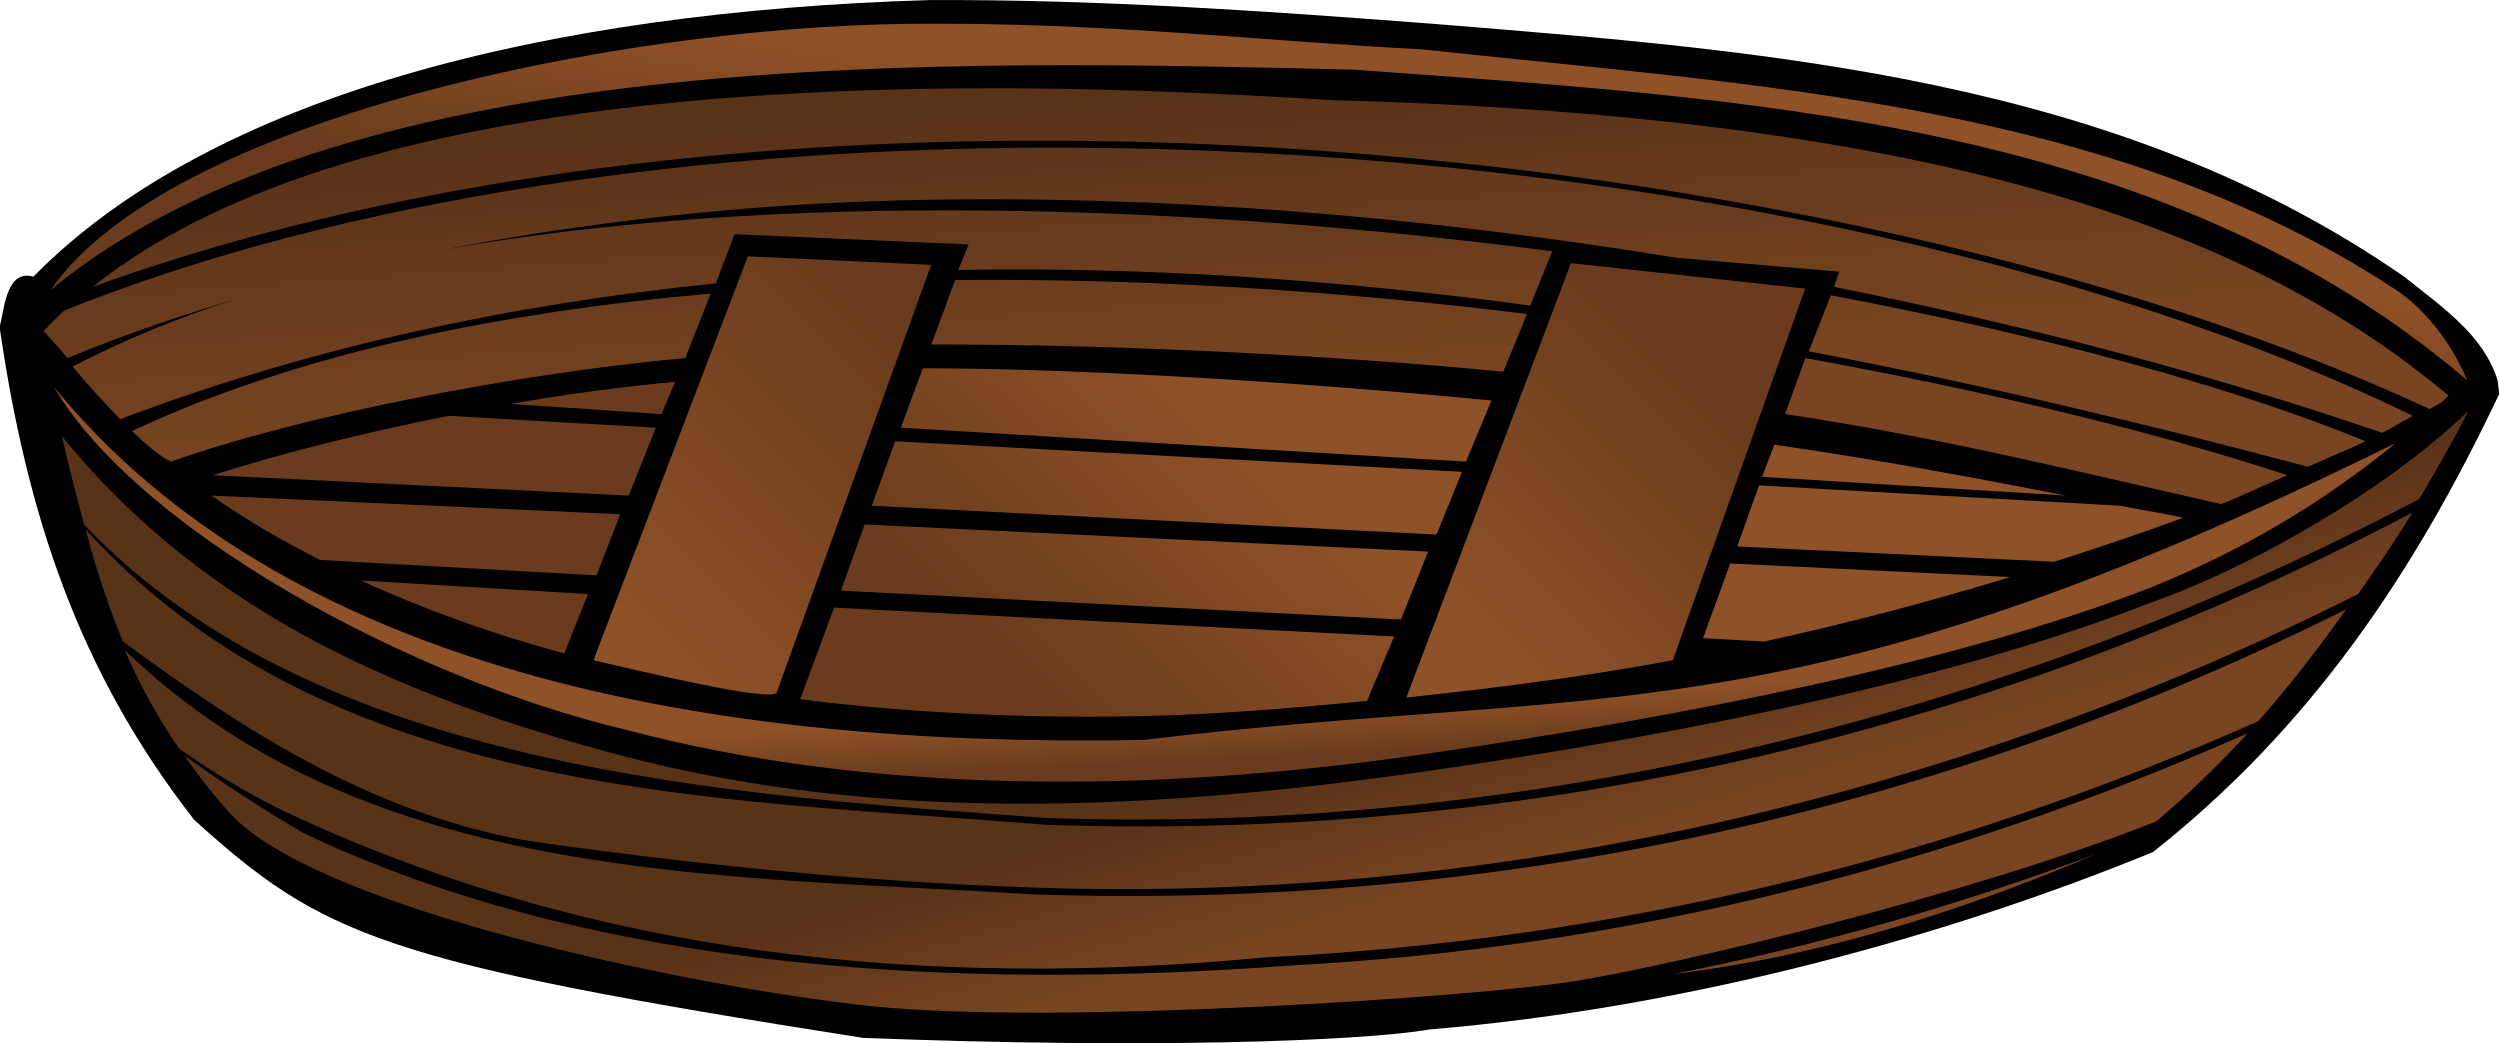
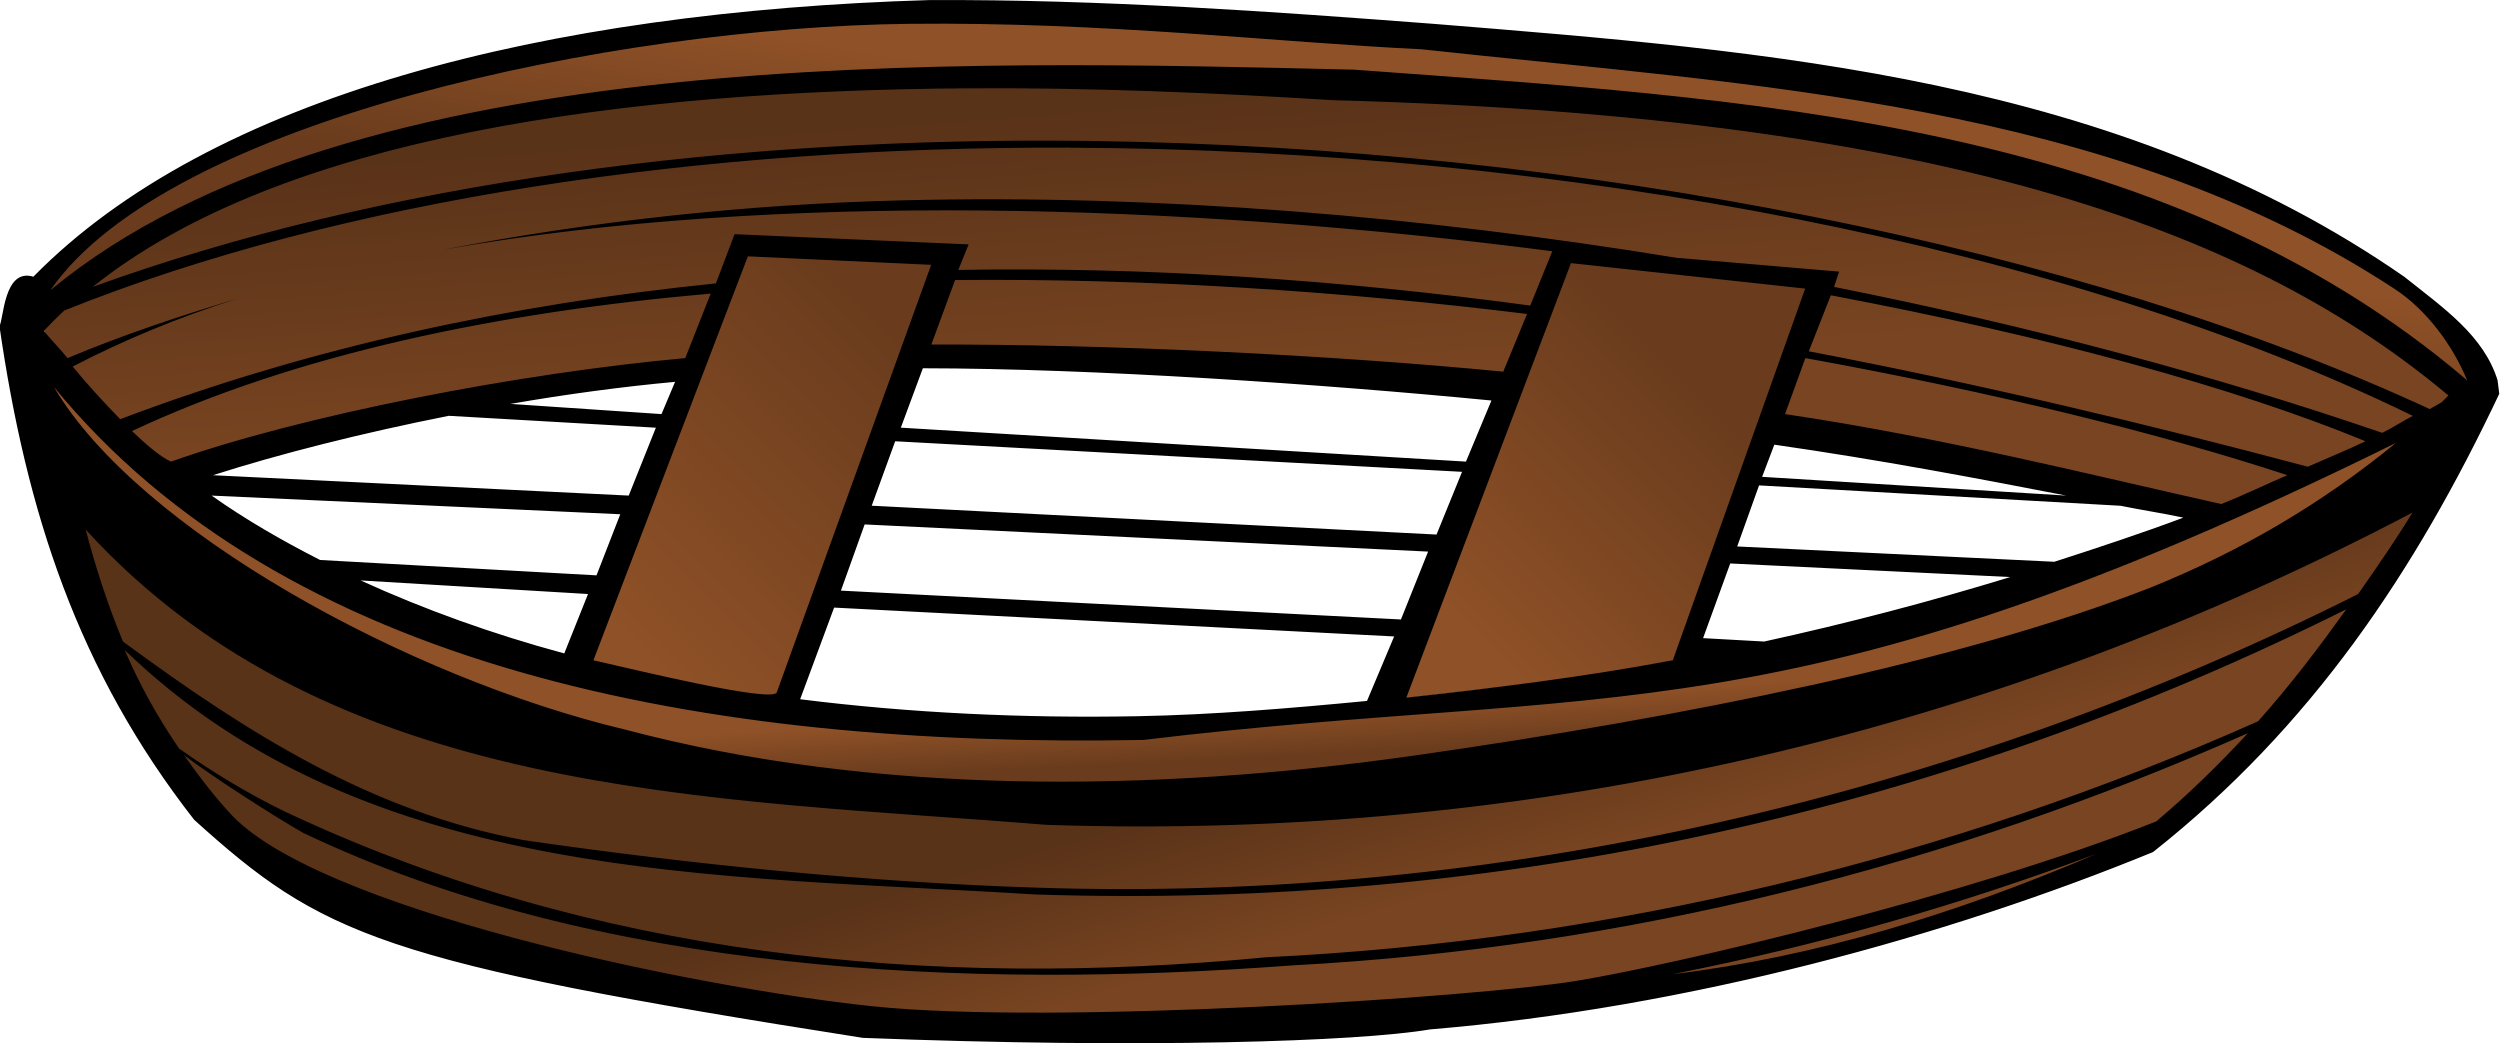
<svg xmlns="http://www.w3.org/2000/svg" xmlns:xlink="http://www.w3.org/1999/xlink" height="356.092" width="853.342" viewBox="0 0 800 333.835">
  <defs>
    <linearGradient id="b" y2="100.11" xlink:href="#a" gradientUnits="userSpaceOnUse" x2="27.286" gradientTransform="translate(400)" y1="97.341" x1="26.465" />
    <linearGradient id="a">
      <stop stop-color="#6a3c1d" offset="0" />
      <stop stop-color="#8f5127" offset="1" />
    </linearGradient>
    <linearGradient id="c" y2="94.746" xlink:href="#a" gradientUnits="userSpaceOnUse" x2="25.686" gradientTransform="translate(400)" y1="95.654" x1="25.73" />
    <linearGradient id="d" y2="88.692" xlink:href="#a" gradientUnits="userSpaceOnUse" x2="30.249" gradientTransform="translate(400)" y1="93.016" x1="26.076" />
    <linearGradient id="e" y2="88.865" xlink:href="#a" gradientUnits="userSpaceOnUse" x2="26.508" gradientTransform="translate(400)" y1="83.589" x1="26.119" />
    <linearGradient id="f" y2="82.378" xlink:href="#a" gradientUnits="userSpaceOnUse" x2="24.086" gradientTransform="translate(400)" y1="85.578" x1="23.568" />
    <linearGradient id="g" y2="93.016" xlink:href="#a" gradientUnits="userSpaceOnUse" x2="19.546" gradientTransform="translate(400)" y1="87.741" x1="24.735" />
    <linearGradient id="h" y2="93.508" xlink:href="#a" gradientUnits="userSpaceOnUse" x2="35.715" gradientTransform="translate(400)" y1="89.228" x1="39.995" />
  </defs>
  <g fill-rule="evenodd">
    <path d="M408.56 88.303l1.557 5.405 1.557 2.422 2.292 1.643 3.632 1.254 2.378.39 1.86.389 2.81.302 5.19.094 3.805-.13 3.892-.482 2.897-.26 4.152-1.124 3.113-1.081 3.027-3.027 3.287-5.32-.779.347-1.945 1.427-1.946 1.21-3.2 1.168-5.795 1.557-3.416.519s-5.708.951-5.881.908c-.17-.043-4.41.087-4.41.087l-5.579-.562s-3.632-1.038-4.065-1.168c-.432-.13-4.065-1.946-4.065-1.946l-3.027-2.421z" fill="url(#b)" transform="translate(-7093.513 -1415.29) scale(17.379)" />
    <path d="M408.74 87.697l1.773 1.773 3.676 2.81 4.108 1.428 6.357 1.08 5.708-.042 5.665-.52 4.497-.691 4.886-1.124 4.627-2.033 3.07-1.384-.734.649-1.514 1.168-2.465 1.297-4.367 1.47-6.746 1.514-5.665.735-4.281.26-5.968-.563-5.06-1.34-2.897-1.6-1.816-1.211-1.903-1.687-.908-.951-.043-1.038z" fill="url(#c)" transform="translate(-7093.513 -1415.29) scale(17.379)" />
-     <path d="M411.59 90.076l3.719-.951 5.276-.995 7.308-.173 7.913.476 8.606 1.384 4.497 1.08-1.86.779-5.535 1.687-8.432 1.21-4.584.303-6.184-.432-5.102-1.081-5.406-2.638-.216-.649z" fill="url(#d)" transform="translate(-7093.513 -1415.29) scale(17.379)" />
    <path d="M411.59 90.162l2.94-.995 6.098-.908 4.71-.259 10.508.562 8.951 1.427 4.152.909 4.583-2.076-3.07-2.379-6.573-2.248-3.027-.606s-5.708-.475-6.313-.475-7.135-.433-7.568-.303c-.432.13-7.568.433-7.568.433l-2.854.432-2.94.822-1.946.778-2.076 1.254-.692.865.52.994 1.6 1.644.561.13z" fill="url(#e)" transform="translate(-7093.513 -1415.29) scale(17.379)" />
    <path d="M408.56 86.832l1.384-1.168 2.68-1.686 5.536-1.73 5.665-.605 6.53.13 6.356.389 7.049.865 4.67 1.47 3.935 2.032 1.557 1.816-.519.13-4.757-2.854-6.443-1.773-7.48-.865-8.087-.173-4.8.173-3.59.39-4.15.95-2.509.952-2.465 1.773-.562-.216z" fill="url(#f)" transform="translate(-7093.513 -1415.29) scale(17.379)" />
    <path d="M6.851 119.328l27.056 93.94 27.055 42.085 39.831 28.557 63.128 21.795 41.334 6.764 32.316 6.764 48.85 5.26 90.182 5.304 66.134-9.031 67.638-5.29 50.352-4.51 72.147-19.54 54.11-18.788 52.606-52.606 57.116-92.437-13.528 6.012-33.817 24.8-33.82 21.043-55.613 20.291-100.704 27.056-59.37 9.018s-99.201 16.534-102.208 15.782c-2.954-.903-76.641 1.356-76.641 1.356l-96.947-9.77s-63.128-18.036-70.644-20.292c-7.515-2.254-70.644-33.817-70.644-33.817l-52.606-42.085z" fill-opacity=".157" />
    <path d="M59.51 151.635l51.103-17.285 105.965-15.782 81.855-4.5 182.618 9.769 155.567 24.8 72.147 15.782 79.662-36.074-53.36-41.334-114.231-39.078-52.607-10.522s-99.2-8.267-109.722-8.267-124-7.515-131.517-5.26c-7.515 2.254-131.518 7.515-131.518 7.515l-49.6 7.515-51.104 14.28L60.95 66.72 24.877 88.516l-12.025 15.03 9.019 17.285 27.806 28.557 9.77 2.255z" fill-opacity=".157" />
    <g>
      <path d="M418.85 93.492l2.984-7.481 3.805.086-2.94 8.26-3.46-.519-.389-.346z" fill="url(#g)" transform="translate(-7093.513 -1415.29) scale(17.379)" />
      <path d="M433.47 94.357l3.503-8.26 4.8.563-2.595 7.048-5.708.649z" fill="url(#h)" transform="translate(-7093.513 -1415.29) scale(17.379)" />
-       <path d="M297.428.021C174.632 3.685 67.382 30.785 10.675 88.546c-9.552-2.901-9.499 13.977-10.862 15.75 8.683 59.91 25.144 110.405 62.32 158.041 41.017 37.042 59.512 45.545 213.97 69.782 89.456 3.49 158.751 1.187 181.523-2.706 82.458-6.872 165.94-29.932 231.35-56.757 50.609-40.017 83.766-89.541 110.79-146.635l-.542-4.345c-4.448-14.324-17.307-23.117-29.87-33.128-92.023-63.841-203.127-72.206-310.65-80.92C407.31 3.712 352.08-.254 297.406.025zm-6.517 7.603c62.514-.675 117.2 5.903 164.014 8.147 105.61 11.533 219.862 16.744 311.189 76.575 10.375 6.72 18.81 18.241 23.354 29.327-98.308-83.904-232.236-90.21-356.27-99.387-125.1-2.885-320.955-9-417.096 70.602C53.93 38.341 197.14 8.635 290.9 7.623zm18.465 20.638c39.944-.277 79.805 1.477 117.308 3.802C625.9 37.378 722.98 75.789 783.493 126.562c-.758.707-1.413 1.474-2.173 2.172-1.232.69-2.552 1.492-3.801 2.173C666.008 79.213 506.232 47.1 348.466 45.097c-113.732-1.443-226.17 13.099-318.8 46.707C90.03 43.528 199.578 29.022 309.363 28.263zm33.128 19.009c157.012.567 318.279 31.421 429.592 85.809-3.252 1.713-6.419 3.766-9.776 5.43-53.096-18.242-112.635-34.205-175.424-46.705l1.629-4.888-51.051-4.345h-.542c-81.27-13.333-166.286-20.493-248.19-18.465-50.68 1.255-99.898 6.776-146.635 15.75 105.645-18.683 236.337-14.81 354.636.543l-7.06 17.379c-60.884-8.22-122.137-12.453-183.019-11.405l3.302-8.168-74.903-3.268-5.974 15.75C164.04 97.276 100 110.858 38.459 134.136c-5.364-5.516-10.224-10.805-15.207-16.836 15.902-8.264 33.639-15.689 52.679-21.724-18.762 5.62-36.962 11.725-54.31 19.01-2.44-2.986-5.583-6.182-7.603-8.69 2.03-2.18 4.318-4.45 6.517-6.518 89.66-35.951 204.62-52.56 322.05-52.137zM239.316 82.029l58.654 2.715-49.422 136.86c-1.717 3.3-44.855-7.172-58.654-10.319zm263.396 2.172l74.947 8.147-42.361 118.938c-28.356 5.328-57.015 8.885-85.265 11.948zm-197.078 5.405c61.178-.583 123.63 3.533 183.019 10.862l-7.604 18.465c-55.592-5.411-126.78-8.797-183.018-8.69zm-78.205 4.345l-8.146 20.638c-53.269 4.845-122.211 18.159-164.559 33.127-3.551-1.617-8.002-5.498-12.49-9.775C94.4 113.464 158.69 99.975 227.423 93.95zm358.442.543c69.238 13.062 129.475 29.53 171.075 46.706-5.976 2.873-12.195 5.394-18.465 8.147-51.854-13.814-105.417-26.576-159.67-36.93zm-8.147 20.094c60.208 10.926 113.73 24.16 154.24 37.472-7.047 3.009-13.825 6.331-21.182 9.233-40.033-8.921-88.515-21.21-139.575-28.783zm-282.408 3.258c54.84.066 127.454 5.033 181.94 10.32l-8.146 19.55-180.846-10.861zm-79.292 4.345l-4.345 10.319-48.334-3.259c18.16-3.153 36.054-5.531 52.679-7.06zm-198.781 1.63c73.62 89.944 207.922 115.637 348.658 112.963 149.249-18.05 205.489 1.28 400.794-95.042-23.68 19.351-49.129 34.38-78.205 46.162-61.077 23.915-150.181 41.633-235.156 53.767-84.978 12.133-174.242 12.724-253.073-8.147-69.7-16.557-156.134-63.97-183.018-109.705zm772.67 7.611c-4.157 8.308-9.768 18.142-15.75 28.241-131.65 69.57-285.015 107.248-438.82 102.102-101.87-7.38-233.834-15.305-308.476-93.955-2.451-9.407-4.923-18.696-7.06-28.24 46.036 56.806 109.99 83.92 178.673 102.101 82.074 21.726 169.242 17.79 255.801 5.431 86.557-12.358 171.762-29.91 234.078-54.31 31.145-10.873 75.378-35.908 101.56-61.368zm-646.29 1.63l66.258 3.801-8.69 21.724-133.057-6.517c21.477-6.883 47.923-13.543 75.49-19.01zm142.835 8.146l181.402 9.776-8.169 20.072-180.741-9.228zm281.33 1.086c33.845 4.876 64.336 10.652 93.413 16.293l-97.322-5.996zm-4.887 13.034l115.678 6.518c6.521 1.335 13.856 2.442 20.094 3.801-13.288 4.984-27.233 9.58-41.275 14.12l-101.494-4.9zM67.6 158.587l130.884 5.974-7.603 19.551-88.46-4.918c-12.312-6.275-23.899-12.966-34.757-20.637zm704.388 5.43c-5.152 8.495-11.076 17.041-17.38 26.07-128.082 64.387-275.317 98.898-423.074 93.954-54.166-1.75-110.537-7.452-164.014-15.207-48.706-9.07-88.607-34.424-128.17-63.54-4.909-11.807-8.735-23.706-11.948-35.845 78.694 86.302 200.536 85.776 307.4 94.498 156.64 5.24 304.167-29.926 437.186-99.93zm-495.302 3.803l180.307 8.69-8.69 21.723L269.093 189zm276.987 12.49l89.61 4.345c-25.504 7.825-51.785 14.732-78.748 20.638l-19.552-1.086zm-438.281 5.432l72.774 4.344-7.603 19.01c-22.975-6.192-44.767-14.054-65.171-23.354zm151.524 8.69l179.212 9.232-8.69 20.637c-24.877 2.398-49.583 4.437-73.318 4.888-36.572.695-73.037-1.028-108.076-5.43zm483.9.542c-8.608 11.99-17.792 24.187-28.24 35.844-98.588 43.884-206.915 70.179-317.167 75.491-108.214 10.337-215.69-.137-314.456-46.706-11.84-5.785-23.05-12.583-33.671-20.093-7.062-10.32-12.775-20.81-17.38-31.5 77.73 75.152 190.561 71.895 291.099 78.206 149.876 5.014 291.341-27.153 419.807-91.24zm-31.499 39.645c-9.113 9.892-18.992 19.538-29.327 28.241-59.327 23.55-153.766 45.85-185.747 51.05-31.972 5.202-166.78 14.214-225.145 8.08-58.365-6.136-179.594-31.636-206.062-62.388-5.35-5.844-9.882-11.926-14.12-17.921 8.618 6.55 28.878 19.633 38.118 24.847 94.278 44.973 212.163 50.21 316.524 42.396 107.416-5.737 209.973-31.941 305.766-74.302zm-48.334 38.56c-44.998 19.293-90.076 33.028-135.774 38.561 46.423-9.12 91.782-22.071 135.774-38.56z" />
+       <path d="M297.428.021C174.632 3.685 67.382 30.785 10.675 88.546c-9.552-2.901-9.499 13.977-10.862 15.75 8.683 59.91 25.144 110.405 62.32 158.041 41.017 37.042 59.512 45.545 213.97 69.782 89.456 3.49 158.751 1.187 181.523-2.706 82.458-6.872 165.94-29.932 231.35-56.757 50.609-40.017 83.766-89.541 110.79-146.635l-.542-4.345c-4.448-14.324-17.307-23.117-29.87-33.128-92.023-63.841-203.127-72.206-310.65-80.92C407.31 3.712 352.08-.254 297.406.025zm-6.517 7.603c62.514-.675 117.2 5.903 164.014 8.147 105.61 11.533 219.862 16.744 311.189 76.575 10.375 6.72 18.81 18.241 23.354 29.327-98.308-83.904-232.236-90.21-356.27-99.387-125.1-2.885-320.955-9-417.096 70.602C53.93 38.341 197.14 8.635 290.9 7.623zm18.465 20.638c39.944-.277 79.805 1.477 117.308 3.802C625.9 37.378 722.98 75.789 783.493 126.562c-.758.707-1.413 1.474-2.173 2.172-1.232.69-2.552 1.492-3.801 2.173C666.008 79.213 506.232 47.1 348.466 45.097c-113.732-1.443-226.17 13.099-318.8 46.707C90.03 43.528 199.578 29.022 309.363 28.263zm33.128 19.009c157.012.567 318.279 31.421 429.592 85.809-3.252 1.713-6.419 3.766-9.776 5.43-53.096-18.242-112.635-34.205-175.424-46.705l1.629-4.888-51.051-4.345h-.542c-81.27-13.333-166.286-20.493-248.19-18.465-50.68 1.255-99.898 6.776-146.635 15.75 105.645-18.683 236.337-14.81 354.636.543l-7.06 17.379c-60.884-8.22-122.137-12.453-183.019-11.405l3.302-8.168-74.903-3.268-5.974 15.75C164.04 97.276 100 110.858 38.459 134.136c-5.364-5.516-10.224-10.805-15.207-16.836 15.902-8.264 33.639-15.689 52.679-21.724-18.762 5.62-36.962 11.725-54.31 19.01-2.44-2.986-5.583-6.182-7.603-8.69 2.03-2.18 4.318-4.45 6.517-6.518 89.66-35.951 204.62-52.56 322.05-52.137zM239.316 82.029l58.654 2.715-49.422 136.86c-1.717 3.3-44.855-7.172-58.654-10.319zm263.396 2.172l74.947 8.147-42.361 118.938c-28.356 5.328-57.015 8.885-85.265 11.948zm-197.078 5.405c61.178-.583 123.63 3.533 183.019 10.862l-7.604 18.465c-55.592-5.411-126.78-8.797-183.018-8.69zm-78.205 4.345l-8.146 20.638c-53.269 4.845-122.211 18.159-164.559 33.127-3.551-1.617-8.002-5.498-12.49-9.775C94.4 113.464 158.69 99.975 227.423 93.95zm358.442.543c69.238 13.062 129.475 29.53 171.075 46.706-5.976 2.873-12.195 5.394-18.465 8.147-51.854-13.814-105.417-26.576-159.67-36.93zm-8.147 20.094c60.208 10.926 113.73 24.16 154.24 37.472-7.047 3.009-13.825 6.331-21.182 9.233-40.033-8.921-88.515-21.21-139.575-28.783zm-282.408 3.258c54.84.066 127.454 5.033 181.94 10.32l-8.146 19.55-180.846-10.861zm-79.292 4.345l-4.345 10.319-48.334-3.259c18.16-3.153 36.054-5.531 52.679-7.06zm-198.781 1.63c73.62 89.944 207.922 115.637 348.658 112.963 149.249-18.05 205.489 1.28 400.794-95.042-23.68 19.351-49.129 34.38-78.205 46.162-61.077 23.915-150.181 41.633-235.156 53.767-84.978 12.133-174.242 12.724-253.073-8.147-69.7-16.557-156.134-63.97-183.018-109.705zm772.67 7.611zm-646.29 1.63l66.258 3.801-8.69 21.724-133.057-6.517c21.477-6.883 47.923-13.543 75.49-19.01zm142.835 8.146l181.402 9.776-8.169 20.072-180.741-9.228zm281.33 1.086c33.845 4.876 64.336 10.652 93.413 16.293l-97.322-5.996zm-4.887 13.034l115.678 6.518c6.521 1.335 13.856 2.442 20.094 3.801-13.288 4.984-27.233 9.58-41.275 14.12l-101.494-4.9zM67.6 158.587l130.884 5.974-7.603 19.551-88.46-4.918c-12.312-6.275-23.899-12.966-34.757-20.637zm704.388 5.43c-5.152 8.495-11.076 17.041-17.38 26.07-128.082 64.387-275.317 98.898-423.074 93.954-54.166-1.75-110.537-7.452-164.014-15.207-48.706-9.07-88.607-34.424-128.17-63.54-4.909-11.807-8.735-23.706-11.948-35.845 78.694 86.302 200.536 85.776 307.4 94.498 156.64 5.24 304.167-29.926 437.186-99.93zm-495.302 3.803l180.307 8.69-8.69 21.723L269.093 189zm276.987 12.49l89.61 4.345c-25.504 7.825-51.785 14.732-78.748 20.638l-19.552-1.086zm-438.281 5.432l72.774 4.344-7.603 19.01c-22.975-6.192-44.767-14.054-65.171-23.354zm151.524 8.69l179.212 9.232-8.69 20.637c-24.877 2.398-49.583 4.437-73.318 4.888-36.572.695-73.037-1.028-108.076-5.43zm483.9.542c-8.608 11.99-17.792 24.187-28.24 35.844-98.588 43.884-206.915 70.179-317.167 75.491-108.214 10.337-215.69-.137-314.456-46.706-11.84-5.785-23.05-12.583-33.671-20.093-7.062-10.32-12.775-20.81-17.38-31.5 77.73 75.152 190.561 71.895 291.099 78.206 149.876 5.014 291.341-27.153 419.807-91.24zm-31.499 39.645c-9.113 9.892-18.992 19.538-29.327 28.241-59.327 23.55-153.766 45.85-185.747 51.05-31.972 5.202-166.78 14.214-225.145 8.08-58.365-6.136-179.594-31.636-206.062-62.388-5.35-5.844-9.882-11.926-14.12-17.921 8.618 6.55 28.878 19.633 38.118 24.847 94.278 44.973 212.163 50.21 316.524 42.396 107.416-5.737 209.973-31.941 305.766-74.302zm-48.334 38.56c-44.998 19.293-90.076 33.028-135.774 38.561 46.423-9.12 91.782-22.071 135.774-38.56z" />
    </g>
  </g>
</svg>